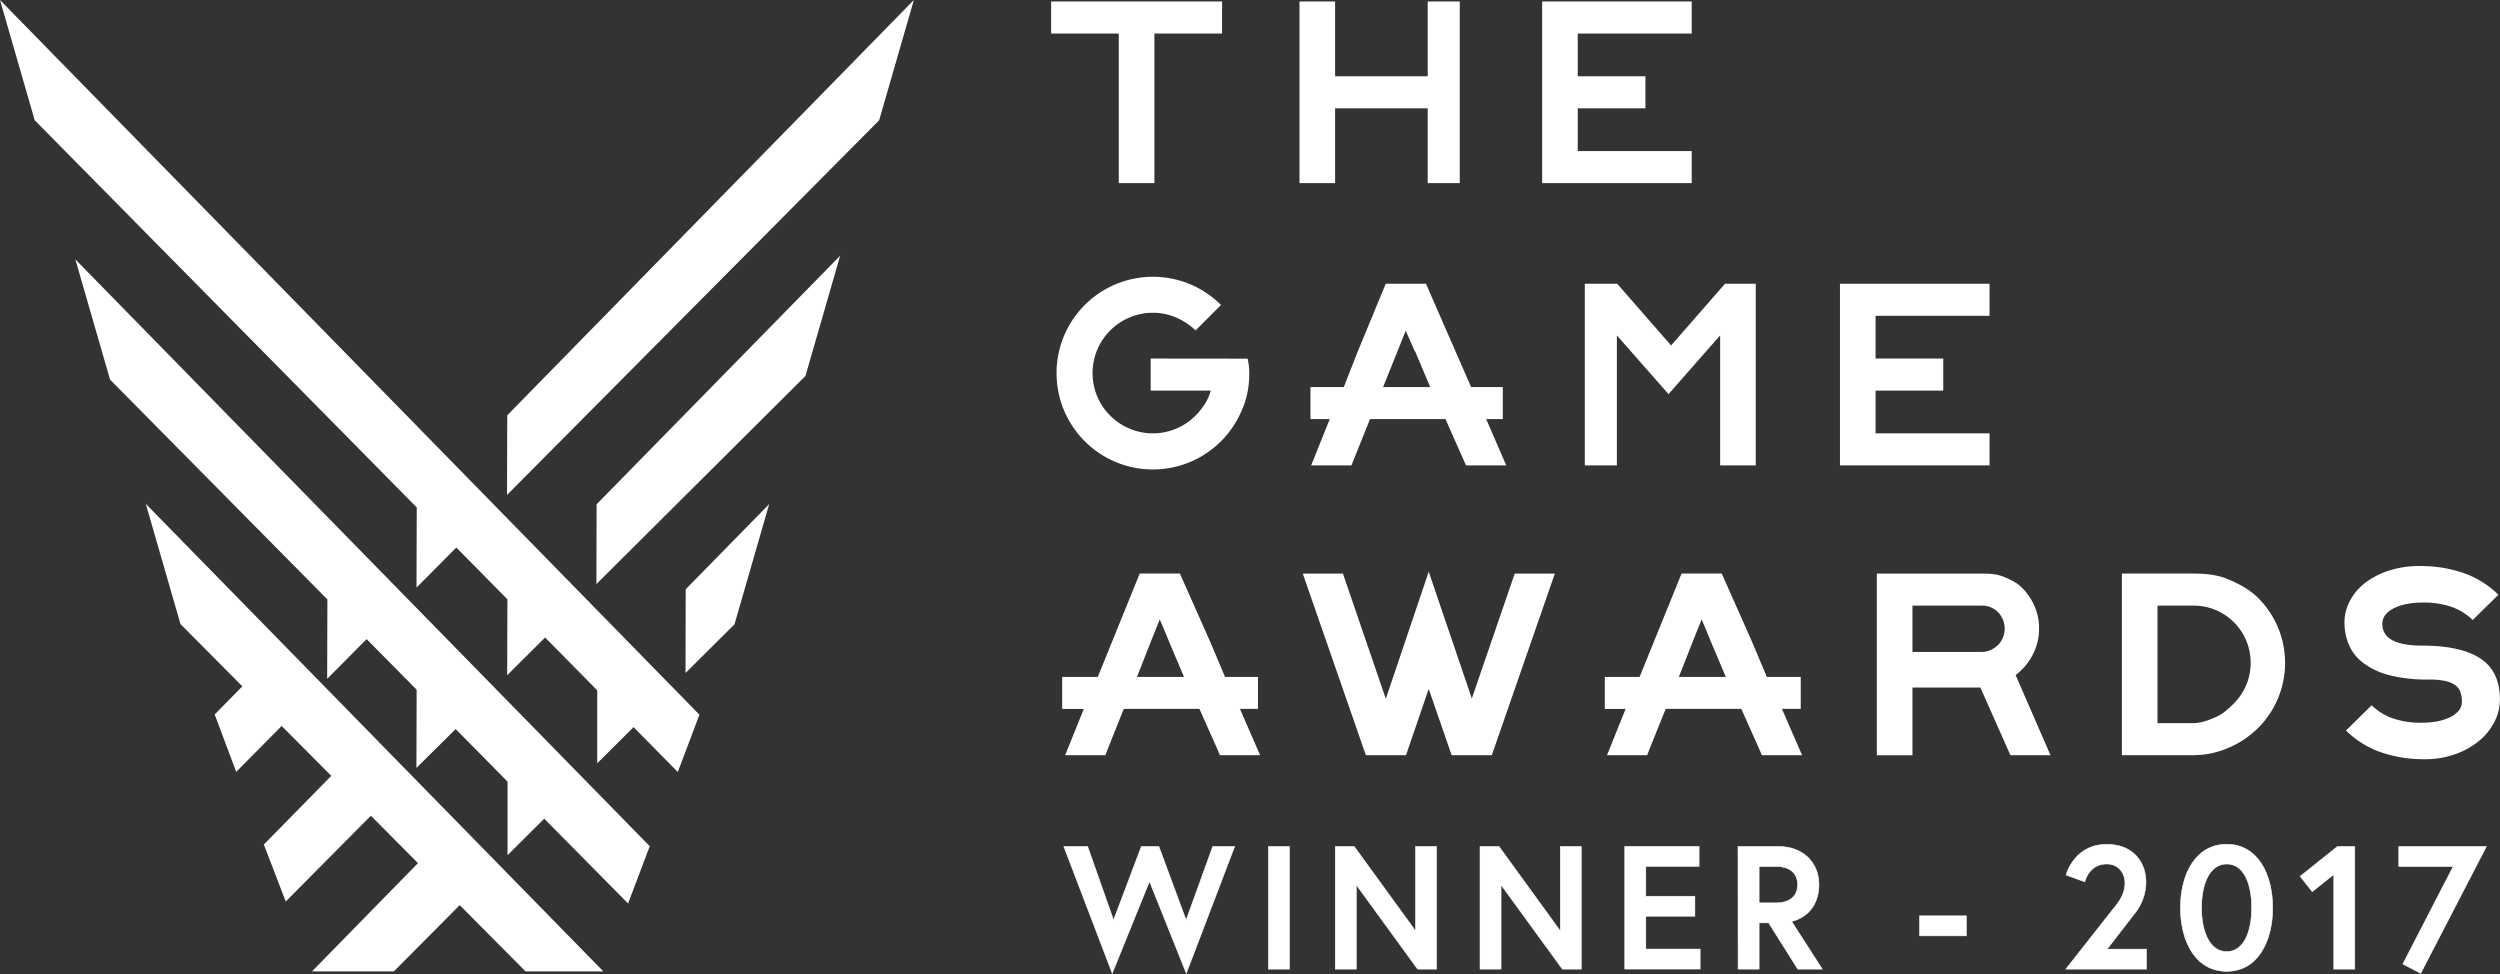
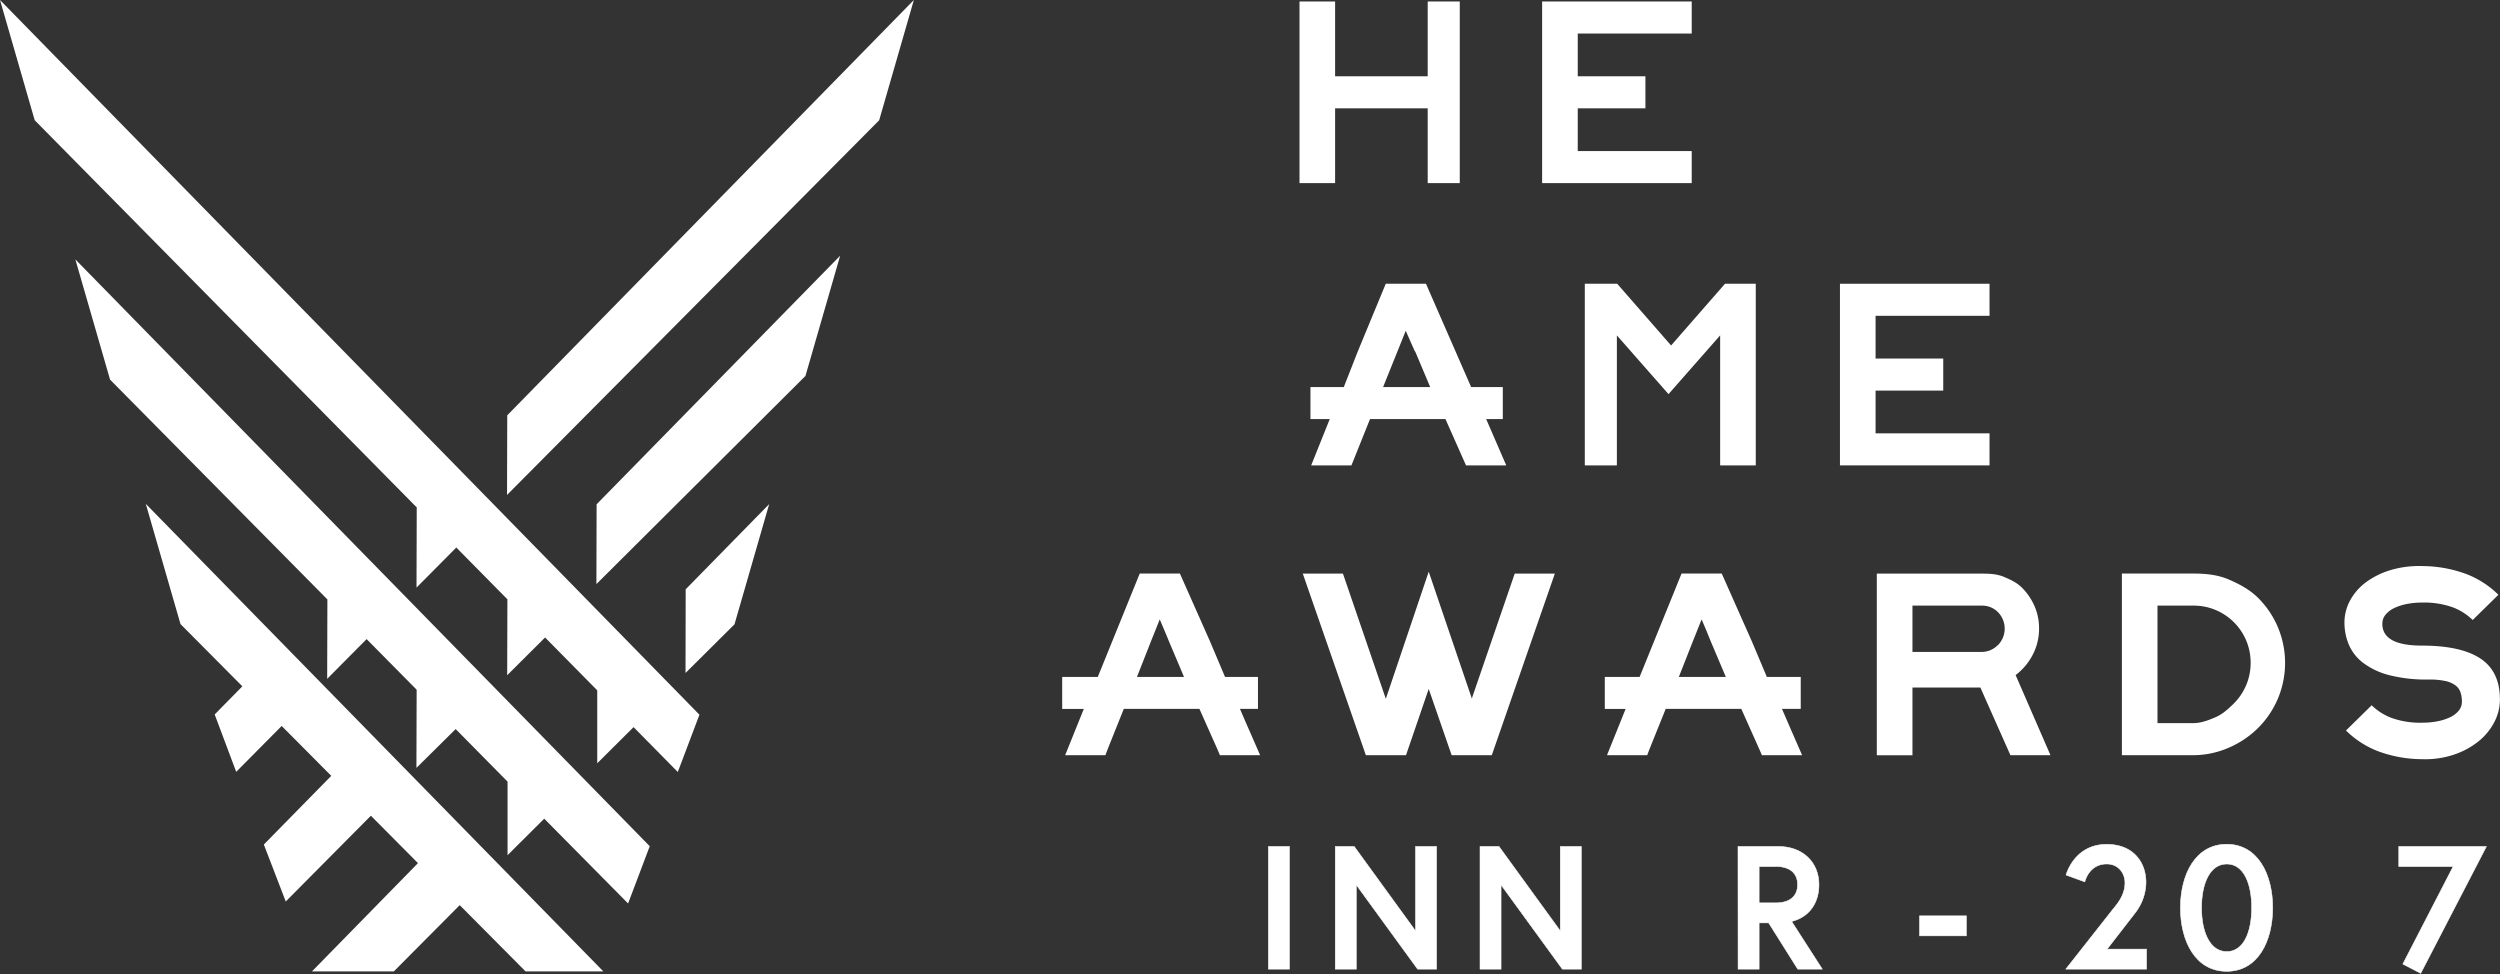
<svg xmlns="http://www.w3.org/2000/svg" viewBox="0 0 1141.2 444.65">
  <rect x="0" y="0" width="1141.2" height="444.65" fill="#333333" stroke="none" />
  <defs>
    <style>.cls-1,.cls-2{fill:#fff;}.cls-2{stroke:#fff;stroke-miterlimit:10;stroke-width:0.25px;}</style>
  </defs>
  <title>Asset 1</title>
  <g id="Layer_2" data-name="Layer 2">
    <g id="Layer_1-2" data-name="Layer 1">
-       <polygon class="cls-1" points="479.82 15.31 510.7 15.31 510.7 83.59 526.96 83.59 526.96 15.31 557.85 15.31 557.85 0.68 479.82 0.68 479.82 15.31" />
      <polygon class="cls-1" points="651.72 34.82 609.45 34.82 609.45 0.68 593.2 0.68 593.2 83.59 609.45 83.59 609.45 49.45 651.72 49.45 651.72 83.59 666.35 83.59 666.35 0.68 651.72 0.68 651.72 34.82" />
      <polygon class="cls-1" points="703.95 83.59 772.23 83.59 772.23 68.96 720.21 68.96 720.21 49.45 751.1 49.45 751.1 34.82 720.21 34.82 720.21 15.31 772.23 15.31 772.23 0.68 703.95 0.68 703.95 83.59" />
      <path class="cls-1" d="M552.32,292.71h0l-13.72-30.89H520.26L501.12,309H484.87V323.6h9.87l-8.51,21.13h18.36l1.4-3.65,7-17.49h34.52l8.13,18.23,1.22,2.9h18.36l-6.82-15.6-2.38-5.53h8.22V309H559.2ZM519,309h0l6.4-16.26h0l4-10,2.72,6.4,1.48,3.6h0L540.47,309Z" />
      <polygon class="cls-1" points="671.86 318.84 652.18 260.97 632.6 318.99 613.02 261.83 594.69 261.83 623.49 344.74 641.81 344.74 652.18 314.48 662.65 344.74 680.97 344.74 709.76 261.83 691.44 261.83 671.86 318.84" />
      <path class="cls-1" d="M799.66,292.71h0l-13.72-30.89H767.59L748.45,309H732.56V323.6h9.51l-8.51,21.13h18.35l1.11-2.91,7.34-18.23h34.51l8.4,18.81,1,2.32h18.35l-5.4-12.37-3.79-8.76H822V309H806.53ZM766.36,309h0l6.4-16.26h0l4-10,2.16,5.1,2,4.91h0L787.8,309Z" />
      <path class="cls-1" d="M927.91,298.85a25.44,25.44,0,0,0,2.88-12,25.11,25.11,0,0,0-2.09-10.21,27.07,27.07,0,0,0-5.66-8.32c-2.37-2.37-5.15-3.67-8.32-5s-6.54-1.47-10.1-1.47H856.73v82.91H873V313.85h31l13.72,30.89H936l-15.91-36.58A27.26,27.26,0,0,0,927.91,298.85ZM912,294.42a10.22,10.22,0,0,1-7.43,3.17H873V276.46h31.62a10.08,10.08,0,0,1,7.43,3,10.74,10.74,0,0,1,0,15Z" />
      <path class="cls-1" d="M1030.78,272.93c-3.81-3.77-8.26-6.18-13.35-8.38s-10.51-2.73-16.23-2.73H968.6v82.91h32.61a40.65,40.65,0,0,0,16.23-3.44,43.17,43.17,0,0,0,13.35-9,42.05,42.05,0,0,0,9-13.33,42.15,42.15,0,0,0,0-32.7A41.93,41.93,0,0,0,1030.78,272.93Zm-5.45,39.84a26.28,26.28,0,0,1-5.6,8.32c-2.38,2.37-5.15,4.92-8.33,6.28s-6.58,2.72-10.21,2.72H984.85V276.46h16.35a25.62,25.62,0,0,1,10.21,2,26.06,26.06,0,0,1,13.93,13.9,26.52,26.52,0,0,1,0,20.41Z" />
      <path class="cls-1" d="M1132.3,300.63q-8.9-5.91-26.7-5.92-18.12,0-18.11-9.95a6.45,6.45,0,0,1,1.52-4.24,11.7,11.7,0,0,1,4-3,23.8,23.8,0,0,1,5.76-1.83,35.78,35.78,0,0,1,6.81-.63,38.86,38.86,0,0,1,14,2.15,26.26,26.26,0,0,1,9.16,5.81l11.73-11.52a42.7,42.7,0,0,0-14.4-9.37,58.3,58.3,0,0,0-20.26-3.72,45.19,45.19,0,0,0-14.4,1.78,36.43,36.43,0,0,0-11.26,5.5,25.55,25.55,0,0,0-7.33,8.32,21,21,0,0,0-2.62,10.16,25.94,25.94,0,0,0,2,10.1,20.61,20.61,0,0,0,6.54,8.32,33.89,33.89,0,0,0,11.88,5.6,68.55,68.55,0,0,0,18.11,2,34.4,34.4,0,0,1,7.54.68,11.79,11.79,0,0,1,4.61,2,6.7,6.7,0,0,1,2.3,3.19,13.23,13.23,0,0,1,.63,4.19,6.39,6.39,0,0,1-1.47,4.19,11.45,11.45,0,0,1-4,3,23.73,23.73,0,0,1-5.76,1.83,35.73,35.73,0,0,1-6.8.63,38.85,38.85,0,0,1-14-2.15,26.23,26.23,0,0,1-9.16-5.81l-11.73,11.52a42.66,42.66,0,0,0,14.4,9.37,58.32,58.32,0,0,0,20.26,3.72,41.47,41.47,0,0,0,14.4-2,36.38,36.38,0,0,0,11.26-6,27.49,27.49,0,0,0,7.33-8.8,22.2,22.2,0,0,0,2.62-10.37Q1141.2,306.54,1132.3,300.63Z" />
-       <path class="cls-1" d="M525.26,163.67V178.3h27.4a21.52,21.52,0,0,1-3.82,7.76,29.77,29.77,0,0,1-6,6.19,27.44,27.44,0,0,1-27.22,3.42A27.61,27.61,0,0,1,500.88,181a27.65,27.65,0,0,1,0-21.36,27.59,27.59,0,0,1,14.71-14.71,26.93,26.93,0,0,1,10.68-2.15,26.35,26.35,0,0,1,10.68,2.2,29.4,29.4,0,0,1,8.8,5.86l11.62-11.62a44.64,44.64,0,0,0-13.93-9.42,44.26,44.26,0,0,0-34.29,0,44.12,44.12,0,0,0-23.4,23.4,44.13,44.13,0,0,0,0,34.24,44.13,44.13,0,0,0,23.4,23.4,44.14,44.14,0,0,0,34.24,0,44.13,44.13,0,0,0,23.4-23.4,39.8,39.8,0,0,0,3.45-16.49,28.54,28.54,0,0,0-.73-7.23Z" />
      <polygon class="cls-1" points="762.82 157.7 738.22 129.53 723.43 129.53 723.43 212.44 738.07 212.44 738.07 153.1 761.64 179.91 785.21 153.1 785.21 212.44 801.47 212.44 801.47 129.53 787.43 129.53 762.82 157.7" />
      <polygon class="cls-1" points="839.9 212.44 908.18 212.44 908.18 197.81 856.16 197.81 856.16 178.3 887.05 178.3 887.05 163.67 856.16 163.67 856.16 144.16 908.18 144.16 908.18 129.53 839.9 129.53 839.9 212.44" />
      <path class="cls-1" d="M686,191.31V176.68H671.54l-20.61-47.15H632.57l-12.77,30.89h0l-6.38,16.26H598.2v14.63H607l-8.48,21.13H616.9l8.48-21.13h34.44l9.39,21.13h18.36l-9.16-21.13Zm-54.64-14.63L641.69,151l4.17,9.42H646l6.85,16.26H631.35Z" />
      <path class="cls-1" d="M312.93,307.2,335.28,285l15.84-54.89L313,269Zm-40.59-77L383.51,116.73l-15.84,54.89-95.42,95Zm-40.79-40.62-.1,36.35L401.32,54.91,417.16,0ZM82.39,284.88l28.24,28.42L98,326.13l9.82,26.2,20.76-20.94,22.63,22.77-30.77,31.35,10,26,38.86-39.15L190.79,394l-48.39,49.43h37.37l30.08-30.25,30.06,30.25h35.51L66.55,230Zm-66.55-230L190.35,231.75l-.12.12-.1,36.35,18.16-18.29,23.33,23.65-.1,34.64L248.82,291l23.81,24.13,0,33.29,16.58-16.5L309.4,352.4l9.88-26.14L0,0Zm34.4,118.41,99.21,100.34-.1,36.25,18-18.14,22.84,23.1-.1,35.69L208,332.8l23.69,24,0,33.57,16.74-16.66,38.28,38.71,9.88-26.14L34.4,118.41Z" />
-       <path class="cls-2" d="M541.52,444.31l-16.8-42-17,42L485.6,386.39h10.88L508.32,420,521,386.39H529L541.44,420l12.16-33.6h10Z" />
      <path class="cls-2" d="M579,386.39h9.6v56H579Z" />
      <path class="cls-2" d="M618.16,386.39l28,38.56V386.39h9.6v56h-8.64l-28-38.48v38.48h-9.6v-56Z" />
      <path class="cls-2" d="M684.24,386.39l28,38.56V386.39h9.6v56H713.2l-28-38.48v38.48h-9.6v-56Z" />
-       <path class="cls-2" d="M751.28,409.11h22.4v9.12h-22.4v15h24.8v9.12h-34.4v-56H775.6v9.12H751.28Z" />
      <path class="cls-2" d="M793.36,386.39h18.4c11.12,0,18.56,7.2,18.56,17.44,0,8.4-4.48,14.8-12.48,16.8l14,21.76h-11.2l-13.28-21.12H803v21.12h-9.6Zm27.2,17.44c0-5.52-3.84-8.32-10-8.32H803v16.64h7.6C816.72,412.15,820.56,409.35,820.56,403.83Z" />
      <path class="cls-2" d="M876.24,418.07H897.6v9.12H876.24Z" />
      <path class="cls-2" d="M963.52,416.31c2.08-2.72,6.48-7,6.48-13.28,0-4.48-3-8.64-8.32-8.64-8.24,0-10,8.16-10,8.16l-8.56-3.12s3.6-14,18.56-14c12.08,0,17.92,8.16,17.92,17.44a23.16,23.16,0,0,1-4.88,13.76l-12.88,16.64h18v9.12H943Z" />
      <path class="cls-2" d="M1037.44,414.39c0,15.2-6.72,29-21,29s-21.12-13.76-21.12-29,6.88-29,21.12-29S1037.44,399.19,1037.44,414.39Zm-9.6,0c0-11-3.6-20-11.36-20s-11.52,9-11.52,20,3.76,20,11.52,20S1027.84,425.35,1027.84,414.39Z" />
-       <path class="cls-2" d="M1067,386.39h7.92v56h-9.6v-43.2l-9.84,7.84-5.52-7Z" />
      <path class="cls-2" d="M1095,386.39h40l-30,57.92-8.16-4.24,23-44.56H1095Z" />
    </g>
  </g>
</svg>